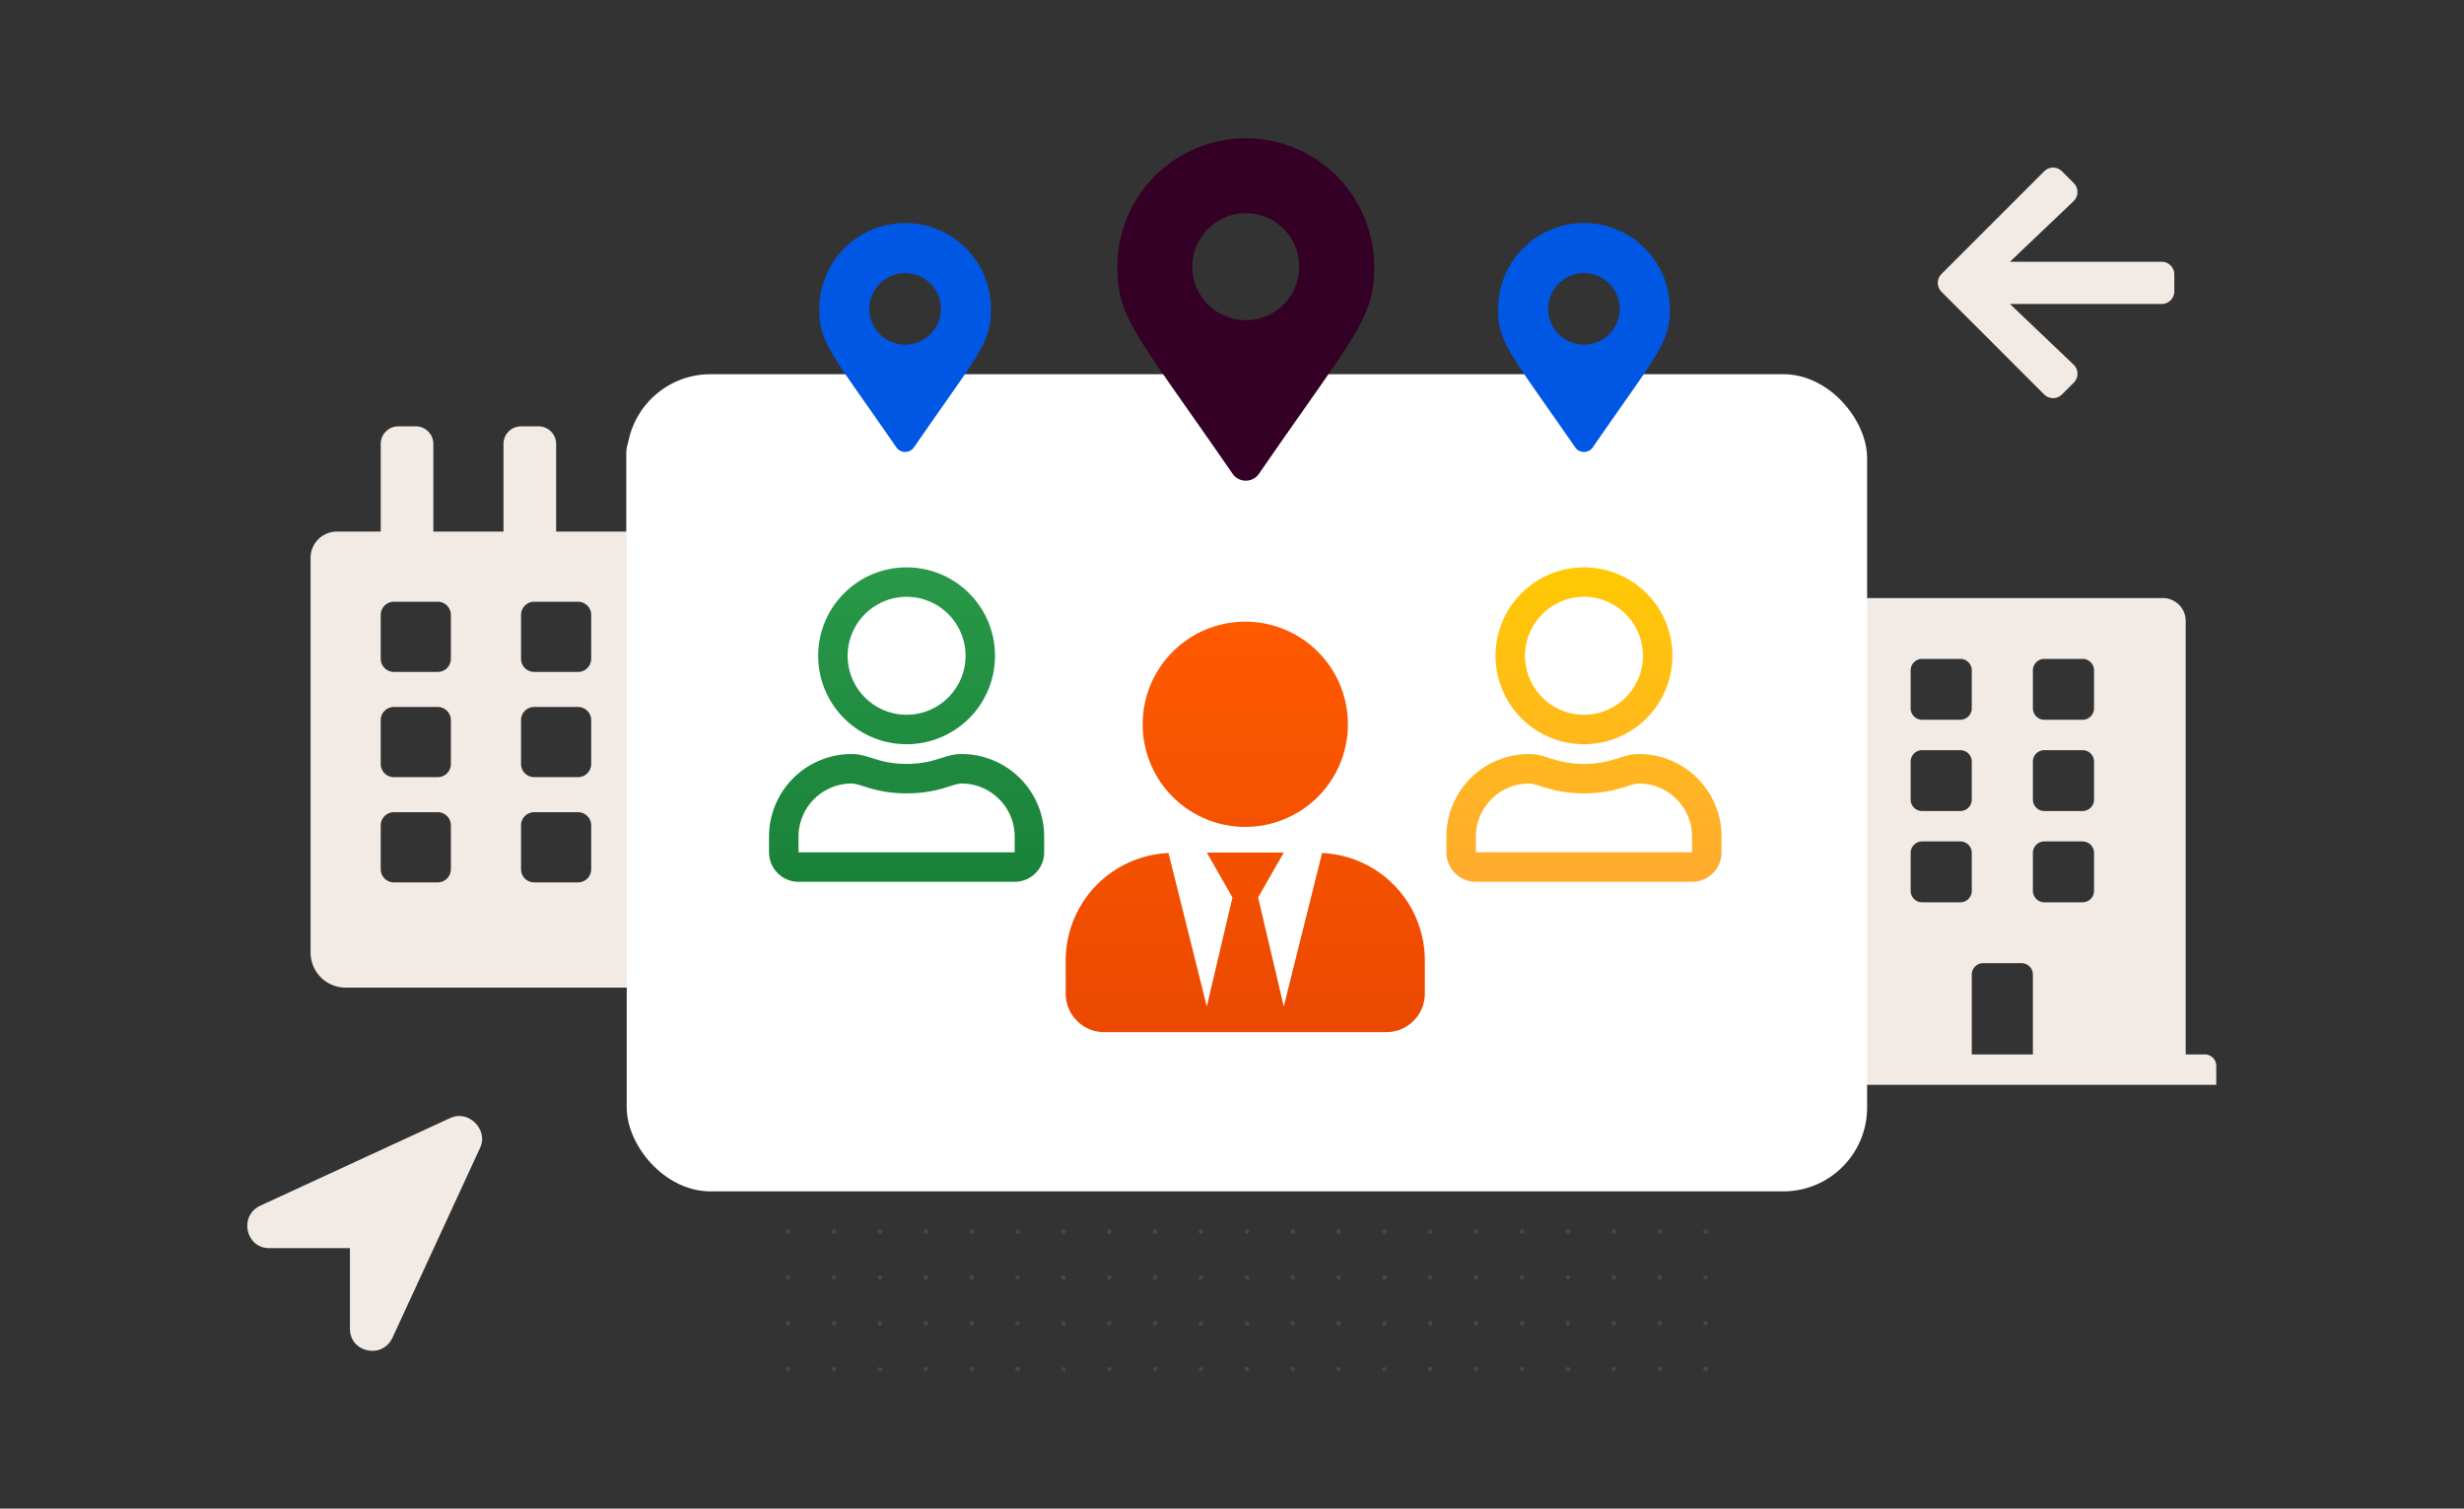
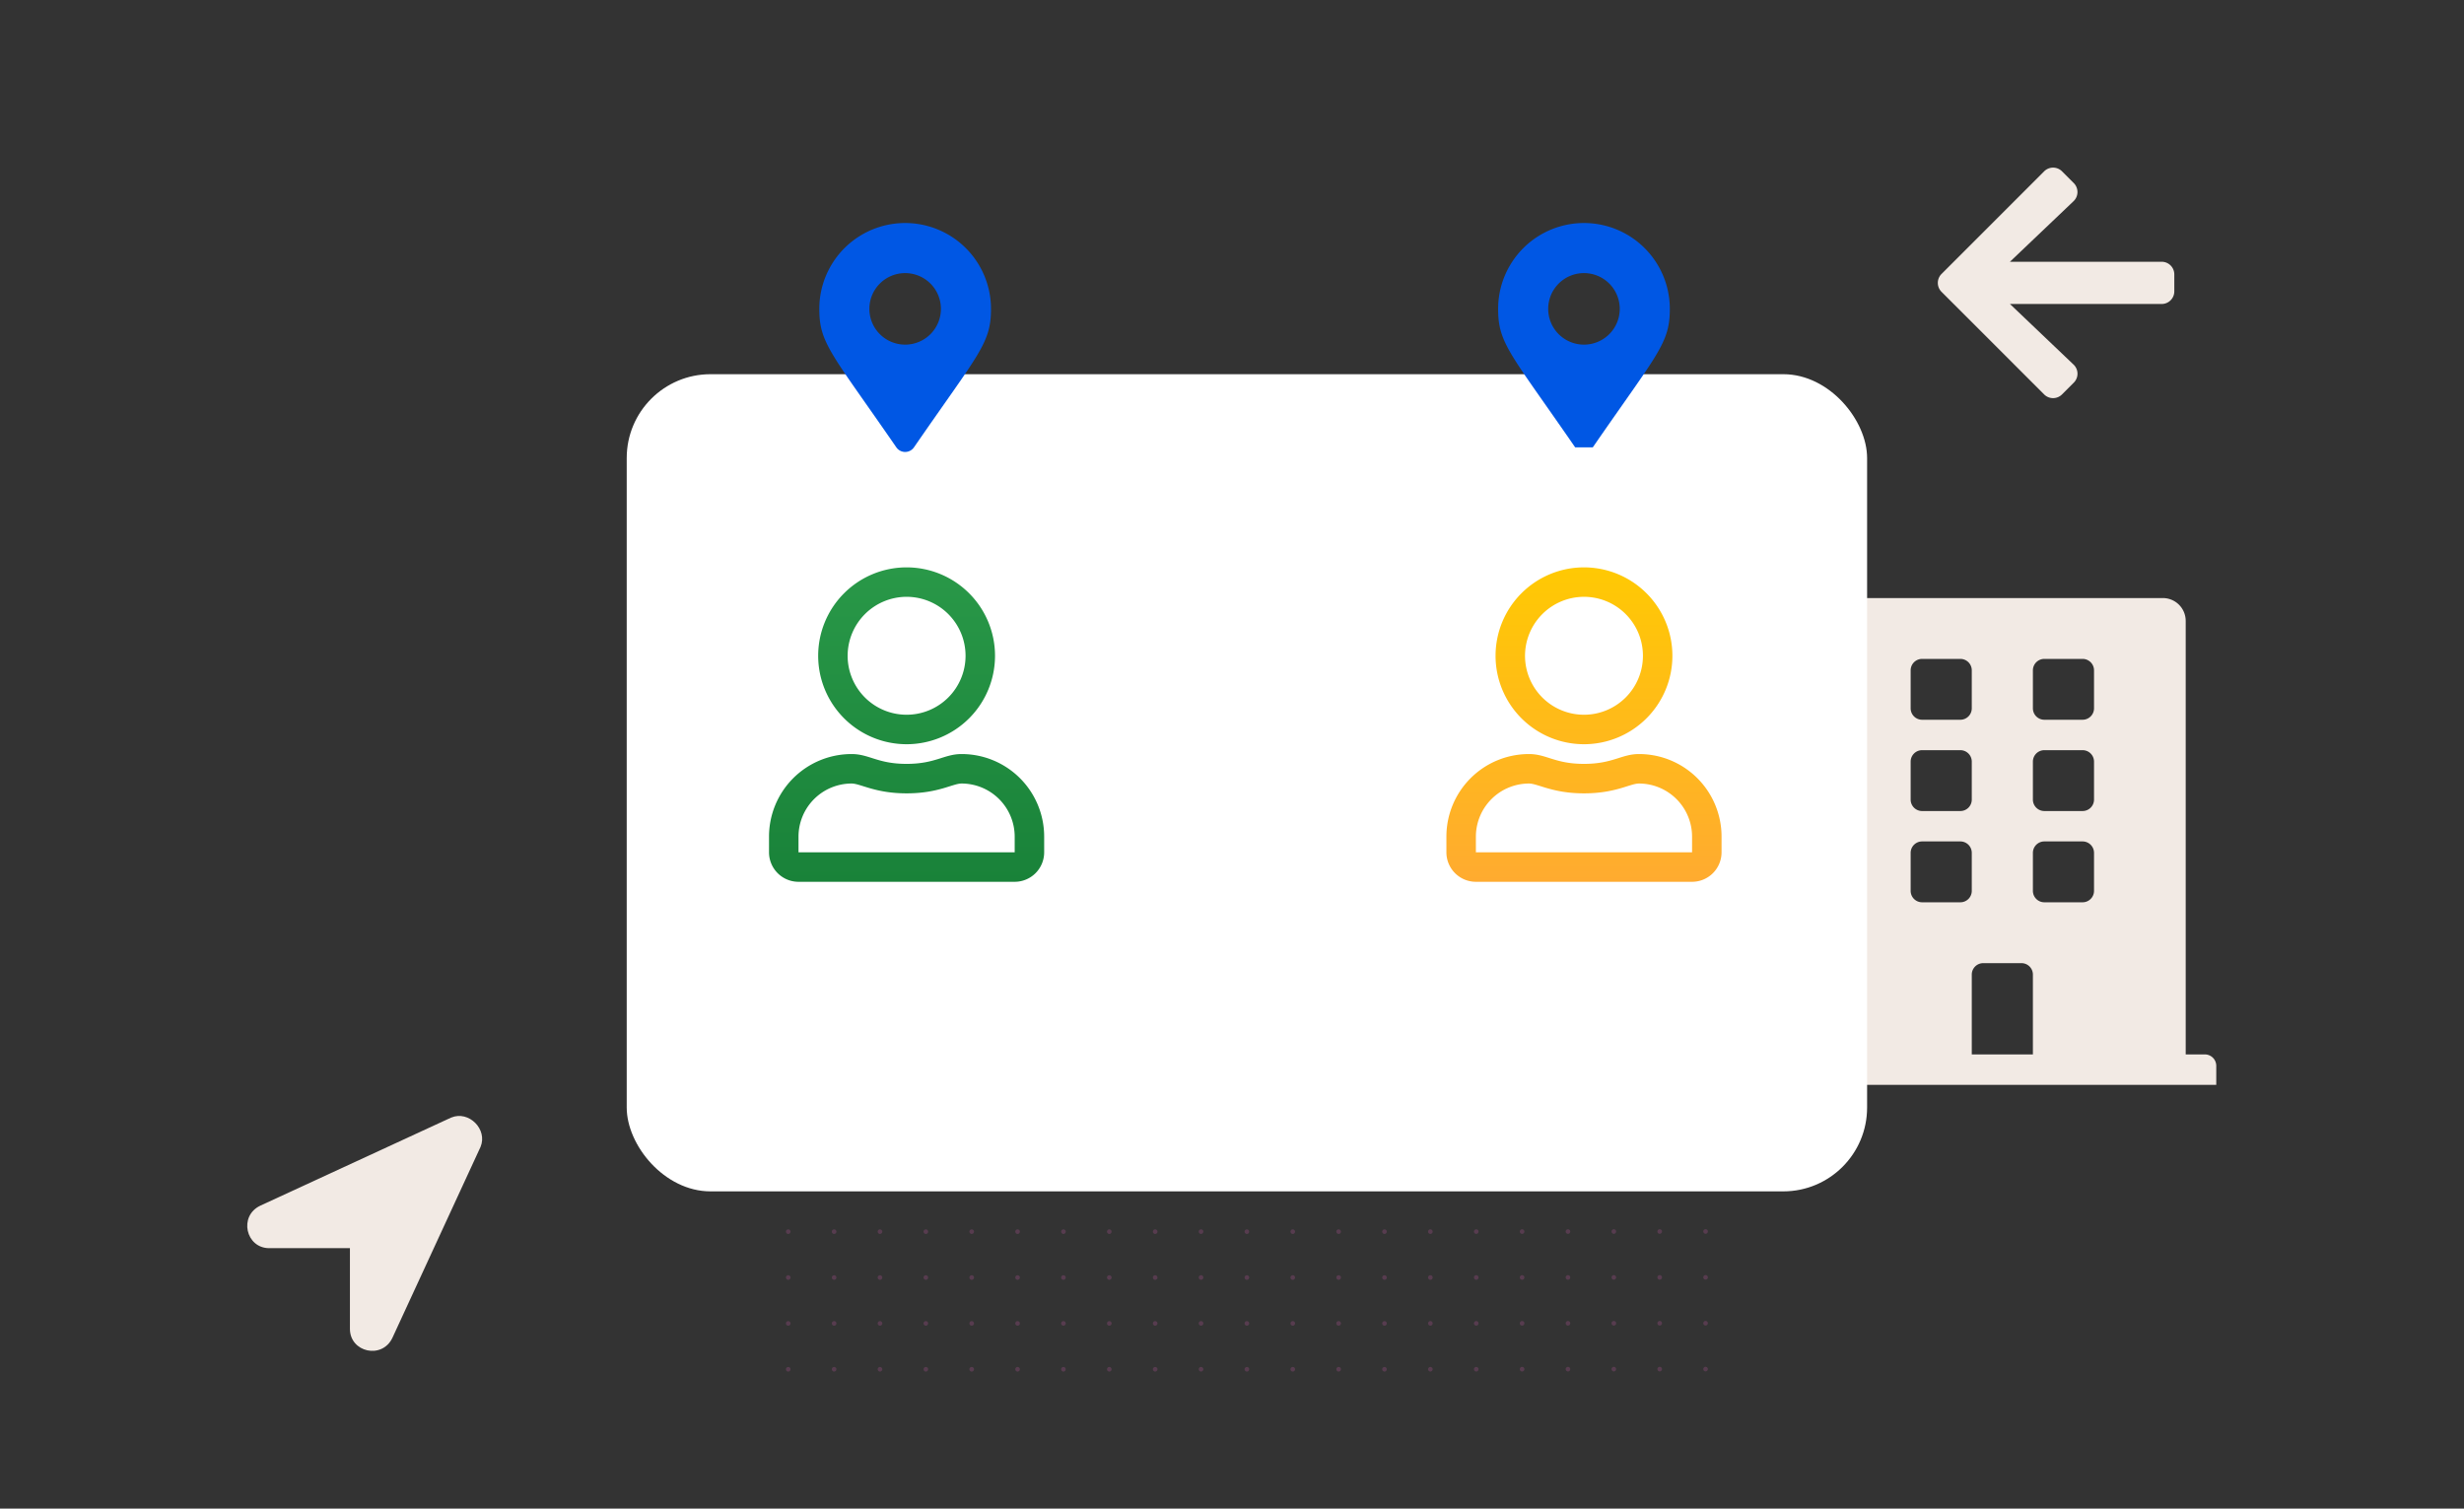
<svg xmlns="http://www.w3.org/2000/svg" id="Component_8_1" data-name="Component 8 – 1" width="588" height="360" viewBox="0 0 588 360">
  <rect x="0" y="0" width="588" height="360" fill="#333333" stroke="none" />
  <defs>
    <linearGradient id="linear-gradient" x1="0.5" x2="0.5" y2="1" gradientUnits="objectBoundingBox">
      <stop offset="0" stop-color="#ffc903" />
      <stop offset="1" stop-color="#ffab30" />
    </linearGradient>
    <linearGradient id="linear-gradient-2" x1="0.5" x2="0.5" y2="1" gradientUnits="objectBoundingBox">
      <stop offset="0" stop-color="#299848" />
      <stop offset="1" stop-color="#198239" />
    </linearGradient>
    <linearGradient id="linear-gradient-3" x1="0.5" x2="0.5" y2="1" gradientUnits="objectBoundingBox">
      <stop offset="0" stop-color="#ff5a00" />
      <stop offset="1" stop-color="#eb4901" />
    </linearGradient>
  </defs>
  <rect id="Rectangle_1290" data-name="Rectangle 1290" width="588" height="360" fill="none" />
  <g id="Group_447" data-name="Group 447" transform="translate(-736.442 -2940.705)">
    <path id="building-solid" d="M99.365,108.9H94.807V5.445A5.457,5.457,0,0,0,89.338,0H12.763a5.457,5.457,0,0,0-5.47,5.445V108.9H2.735A2.729,2.729,0,0,0,0,111.626v4.538H102.1v-4.538A2.729,2.729,0,0,0,99.365,108.9ZM29.171,17.243a2.729,2.729,0,0,1,2.735-2.723h9.116a2.729,2.729,0,0,1,2.735,2.723v9.075a2.729,2.729,0,0,1-2.735,2.723H31.906a2.729,2.729,0,0,1-2.735-2.723Zm0,21.781A2.729,2.729,0,0,1,31.906,36.3h9.116a2.729,2.729,0,0,1,2.735,2.723V48.1a2.729,2.729,0,0,1-2.735,2.723H31.906A2.729,2.729,0,0,1,29.171,48.1ZM41.022,72.6H31.906a2.729,2.729,0,0,1-2.735-2.723V60.8a2.729,2.729,0,0,1,2.735-2.723h9.116A2.729,2.729,0,0,1,43.757,60.8v9.075A2.729,2.729,0,0,1,41.022,72.6Zm17.321,36.3H43.757V89.845a2.729,2.729,0,0,1,2.735-2.723h9.116a2.729,2.729,0,0,1,2.735,2.723ZM72.929,69.879A2.729,2.729,0,0,1,70.194,72.6H61.078a2.729,2.729,0,0,1-2.735-2.723V60.8a2.729,2.729,0,0,1,2.735-2.723h9.116A2.729,2.729,0,0,1,72.929,60.8Zm0-21.781a2.729,2.729,0,0,1-2.735,2.723H61.078A2.729,2.729,0,0,1,58.343,48.1V39.024A2.729,2.729,0,0,1,61.078,36.3h9.116a2.729,2.729,0,0,1,2.735,2.723Zm0-21.781a2.729,2.729,0,0,1-2.735,2.723H61.078a2.729,2.729,0,0,1-2.735-2.723V17.243a2.729,2.729,0,0,1,2.735-2.723h9.116a2.729,2.729,0,0,1,2.735,2.723Z" transform="translate(1163.223 3083.418)" fill="#f2eae4" />
    <g id="gr-dots" transform="translate(924 3048)">
      <path id="gr-dots-2" data-name="gr-dots" d="M222.457,3.353a.547.547,0,1,1-.547.547.547.547,0,0,1,.547-.547ZM3.551,222.258a.547.547,0,1,1-.547.547.547.547,0,0,1,.547-.547Zm0-10.946A.547.547,0,1,1,3,211.86a.547.547,0,0,1,.547-.547Zm0-10.945a.547.547,0,1,1-.547.547.547.547,0,0,1,.547-.547Zm0-10.946A.547.547,0,1,1,3,189.97a.547.547,0,0,1,.547-.547Zm0-10.946a.547.547,0,1,1-.547.547.547.547,0,0,1,.547-.547Zm0-10.945a.547.547,0,1,1-.547.547.547.547,0,0,1,.547-.547Zm0-10.946a.547.547,0,1,1-.547.547.547.547,0,0,1,.547-.547Zm0-10.945a.547.547,0,1,1-.547.547.547.547,0,0,1,.547-.547Zm0-10.946a.547.547,0,1,1-.547.547.547.547,0,0,1,.547-.547Zm0-10.945A.547.547,0,1,1,3,124.3a.547.547,0,0,1,.547-.547Zm0-10.946a.547.547,0,1,1-.547.547.547.547,0,0,1,.547-.547Zm0-10.945a.547.547,0,1,1-.547.547.547.547,0,0,1,.547-.547Zm0-10.946A.547.547,0,1,1,3,91.462a.547.547,0,0,1,.547-.547Zm0-10.946A.547.547,0,1,1,3,80.517a.547.547,0,0,1,.547-.547Zm0-10.945A.547.547,0,1,1,3,69.572a.547.547,0,0,1,.547-.547Zm0-10.946A.547.547,0,1,1,3,58.626a.547.547,0,0,1,.547-.547Zm0-10.945A.547.547,0,1,1,3,47.681a.547.547,0,0,1,.547-.547Zm0-10.946A.547.547,0,1,1,3,36.736a.547.547,0,0,1,.547-.547Zm0-10.945A.547.547,0,1,1,3,25.791a.547.547,0,0,1,.547-.547Zm0-10.946A.547.547,0,1,1,3,14.845a.547.547,0,0,1,.547-.547Zm0-10.945A.547.547,0,1,1,3,3.9a.547.547,0,0,1,.547-.547ZM14.5,222.258a.547.547,0,1,1-.547.547.547.547,0,0,1,.547-.547Zm0-10.946a.547.547,0,1,1-.547.547.547.547,0,0,1,.547-.547Zm0-10.945a.547.547,0,1,1-.547.547.547.547,0,0,1,.547-.547Zm0-10.946a.547.547,0,1,1-.547.547.547.547,0,0,1,.547-.547Zm0-10.946a.547.547,0,1,1-.547.547.547.547,0,0,1,.547-.547Zm0-10.945a.547.547,0,1,1-.547.547.547.547,0,0,1,.547-.547Zm0-10.946a.547.547,0,1,1-.547.547.547.547,0,0,1,.547-.547Zm0-10.945a.547.547,0,1,1-.547.547.547.547,0,0,1,.547-.547Zm0-10.946a.547.547,0,1,1-.547.547.547.547,0,0,1,.547-.547Zm0-10.945a.547.547,0,1,1-.547.547.547.547,0,0,1,.547-.547Zm0-10.946a.547.547,0,1,1-.547.547.547.547,0,0,1,.547-.547Zm0-10.945a.547.547,0,1,1-.547.547.547.547,0,0,1,.547-.547Zm0-10.946a.547.547,0,1,1-.547.547.547.547,0,0,1,.547-.547Zm0-10.946a.547.547,0,1,1-.547.547.547.547,0,0,1,.547-.547Zm0-10.945a.547.547,0,1,1-.547.547.547.547,0,0,1,.547-.547Zm0-10.946a.547.547,0,1,1-.547.547.547.547,0,0,1,.547-.547Zm0-10.945a.547.547,0,1,1-.547.547.547.547,0,0,1,.547-.547Zm0-10.946a.547.547,0,1,1-.547.547.547.547,0,0,1,.547-.547Zm0-10.945a.547.547,0,1,1-.547.547.547.547,0,0,1,.547-.547Zm0-10.946a.547.547,0,1,1-.547.547A.547.547,0,0,1,14.5,14.3Zm0-10.945a.547.547,0,1,1-.547.547.547.547,0,0,1,.547-.547ZM25.442,222.258a.547.547,0,1,1-.547.547.547.547,0,0,1,.547-.547Zm0-10.946a.547.547,0,1,1-.547.547.547.547,0,0,1,.547-.547Zm0-10.945a.547.547,0,1,1-.547.547.547.547,0,0,1,.547-.547Zm0-10.946a.547.547,0,1,1-.547.547.547.547,0,0,1,.547-.547Zm0-10.946a.547.547,0,1,1-.547.547.547.547,0,0,1,.547-.547Zm0-10.945a.547.547,0,1,1-.547.547.547.547,0,0,1,.547-.547Zm0-10.946a.547.547,0,1,1-.547.547.547.547,0,0,1,.547-.547Zm0-10.945a.547.547,0,1,1-.547.547.547.547,0,0,1,.547-.547Zm0-10.946a.547.547,0,1,1-.547.547.547.547,0,0,1,.547-.547Zm0-10.945a.547.547,0,1,1-.547.547.547.547,0,0,1,.547-.547Zm0-10.946a.547.547,0,1,1-.547.547.547.547,0,0,1,.547-.547Zm0-10.945a.547.547,0,1,1-.547.547.547.547,0,0,1,.547-.547Zm0-10.946a.547.547,0,1,1-.547.547.547.547,0,0,1,.547-.547Zm0-10.946a.547.547,0,1,1-.547.547.547.547,0,0,1,.547-.547Zm0-10.945a.547.547,0,1,1-.547.547.547.547,0,0,1,.547-.547Zm0-10.946a.547.547,0,1,1-.547.547.547.547,0,0,1,.547-.547Zm0-10.945a.547.547,0,1,1-.547.547.547.547,0,0,1,.547-.547Zm0-10.946a.547.547,0,1,1-.547.547.547.547,0,0,1,.547-.547Zm0-10.945a.547.547,0,1,1-.547.547.547.547,0,0,1,.547-.547Zm0-10.946a.547.547,0,1,1-.547.547.547.547,0,0,1,.547-.547Zm0-10.945a.547.547,0,1,1-.547.547.547.547,0,0,1,.547-.547ZM36.387,222.258a.547.547,0,1,1-.547.547.547.547,0,0,1,.547-.547Zm0-10.946a.547.547,0,1,1-.547.547.547.547,0,0,1,.547-.547Zm0-10.945a.547.547,0,1,1-.547.547.547.547,0,0,1,.547-.547Zm0-10.946a.547.547,0,1,1-.547.547.547.547,0,0,1,.547-.547Zm0-10.946a.547.547,0,1,1-.547.547.547.547,0,0,1,.547-.547Zm0-10.945a.547.547,0,1,1-.547.547.547.547,0,0,1,.547-.547Zm0-10.946a.547.547,0,1,1-.547.547.547.547,0,0,1,.547-.547Zm0-10.945a.547.547,0,1,1-.547.547.547.547,0,0,1,.547-.547Zm0-10.946a.547.547,0,1,1-.547.547.547.547,0,0,1,.547-.547Zm0-10.945a.547.547,0,1,1-.547.547.547.547,0,0,1,.547-.547Zm0-10.946a.547.547,0,1,1-.547.547.547.547,0,0,1,.547-.547Zm0-10.945a.547.547,0,1,1-.547.547.547.547,0,0,1,.547-.547Zm0-10.946a.547.547,0,1,1-.547.547.547.547,0,0,1,.547-.547Zm0-10.946a.547.547,0,1,1-.547.547.547.547,0,0,1,.547-.547Zm0-10.945a.547.547,0,1,1-.547.547.547.547,0,0,1,.547-.547Zm0-10.946a.547.547,0,1,1-.547.547.547.547,0,0,1,.547-.547Zm0-10.945a.547.547,0,1,1-.547.547.547.547,0,0,1,.547-.547Zm0-10.946a.547.547,0,1,1-.547.547.547.547,0,0,1,.547-.547Zm0-10.945a.547.547,0,1,1-.547.547.547.547,0,0,1,.547-.547Zm0-10.946a.547.547,0,1,1-.547.547.547.547,0,0,1,.547-.547Zm0-10.945a.547.547,0,1,1-.547.547.547.547,0,0,1,.547-.547ZM47.333,222.258a.547.547,0,1,1-.547.547.547.547,0,0,1,.547-.547Zm0-10.946a.547.547,0,1,1-.547.547.547.547,0,0,1,.547-.547Zm0-10.945a.547.547,0,1,1-.547.547.547.547,0,0,1,.547-.547Zm0-10.946a.547.547,0,1,1-.547.547.547.547,0,0,1,.547-.547Zm0-10.946a.547.547,0,1,1-.547.547.547.547,0,0,1,.547-.547Zm0-10.945a.547.547,0,1,1-.547.547.547.547,0,0,1,.547-.547Zm0-10.946a.547.547,0,1,1-.547.547.547.547,0,0,1,.547-.547Zm0-10.945a.547.547,0,1,1-.547.547.547.547,0,0,1,.547-.547Zm0-10.946a.547.547,0,1,1-.547.547.547.547,0,0,1,.547-.547Zm0-10.945a.547.547,0,1,1-.547.547.547.547,0,0,1,.547-.547Zm0-10.946a.547.547,0,1,1-.547.547.547.547,0,0,1,.547-.547Zm0-10.945a.547.547,0,1,1-.547.547.547.547,0,0,1,.547-.547Zm0-10.946a.547.547,0,1,1-.547.547.547.547,0,0,1,.547-.547Zm0-10.946a.547.547,0,1,1-.547.547.547.547,0,0,1,.547-.547Zm0-10.945a.547.547,0,1,1-.547.547.547.547,0,0,1,.547-.547Zm0-10.946a.547.547,0,1,1-.547.547.547.547,0,0,1,.547-.547Zm0-10.945a.547.547,0,1,1-.547.547.547.547,0,0,1,.547-.547Zm0-10.946a.547.547,0,1,1-.547.547.547.547,0,0,1,.547-.547Zm0-10.945a.547.547,0,1,1-.547.547.547.547,0,0,1,.547-.547Zm0-10.946a.547.547,0,1,1-.547.547.547.547,0,0,1,.547-.547Zm0-10.945a.547.547,0,1,1-.547.547.547.547,0,0,1,.547-.547ZM58.278,222.258a.547.547,0,1,1-.547.547.547.547,0,0,1,.547-.547Zm0-10.946a.547.547,0,1,1-.547.547.547.547,0,0,1,.547-.547Zm0-10.945a.547.547,0,1,1-.547.547.547.547,0,0,1,.547-.547Zm0-10.946a.547.547,0,1,1-.547.547.547.547,0,0,1,.547-.547Zm0-10.946a.547.547,0,1,1-.547.547.547.547,0,0,1,.547-.547Zm0-10.945a.547.547,0,1,1-.547.547.547.547,0,0,1,.547-.547Zm0-10.946a.547.547,0,1,1-.547.547.547.547,0,0,1,.547-.547Zm0-10.945a.547.547,0,1,1-.547.547.547.547,0,0,1,.547-.547Zm0-10.946a.547.547,0,1,1-.547.547.547.547,0,0,1,.547-.547Zm0-10.945a.547.547,0,1,1-.547.547.547.547,0,0,1,.547-.547Zm0-10.946a.547.547,0,1,1-.547.547.547.547,0,0,1,.547-.547Zm0-10.945a.547.547,0,1,1-.547.547.547.547,0,0,1,.547-.547Zm0-10.946a.547.547,0,1,1-.547.547.547.547,0,0,1,.547-.547Zm0-10.946a.547.547,0,1,1-.547.547.547.547,0,0,1,.547-.547Zm0-10.945a.547.547,0,1,1-.547.547.547.547,0,0,1,.547-.547Zm0-10.946a.547.547,0,1,1-.547.547.547.547,0,0,1,.547-.547Zm0-10.945a.547.547,0,1,1-.547.547.547.547,0,0,1,.547-.547Zm0-10.946a.547.547,0,1,1-.547.547.547.547,0,0,1,.547-.547Zm0-10.945a.547.547,0,1,1-.547.547.547.547,0,0,1,.547-.547Zm0-10.946a.547.547,0,1,1-.547.547.547.547,0,0,1,.547-.547Zm0-10.945a.547.547,0,1,1-.547.547.547.547,0,0,1,.547-.547ZM69.223,222.258a.547.547,0,1,1-.547.547.547.547,0,0,1,.547-.547Zm0-10.946a.547.547,0,1,1-.547.547.547.547,0,0,1,.547-.547Zm0-10.945a.547.547,0,1,1-.547.547.547.547,0,0,1,.547-.547Zm0-10.946a.547.547,0,1,1-.547.547.547.547,0,0,1,.547-.547Zm0-10.946a.547.547,0,1,1-.547.547.547.547,0,0,1,.547-.547Zm0-10.945a.547.547,0,1,1-.547.547.547.547,0,0,1,.547-.547Zm0-10.946a.547.547,0,1,1-.547.547.547.547,0,0,1,.547-.547Zm0-10.945a.547.547,0,1,1-.547.547.547.547,0,0,1,.547-.547Zm0-10.946a.547.547,0,1,1-.547.547.547.547,0,0,1,.547-.547Zm0-10.945a.547.547,0,1,1-.547.547.547.547,0,0,1,.547-.547Zm0-10.946a.547.547,0,1,1-.547.547.547.547,0,0,1,.547-.547Zm0-10.945a.547.547,0,1,1-.547.547.547.547,0,0,1,.547-.547Zm0-10.946a.547.547,0,1,1-.547.547.547.547,0,0,1,.547-.547Zm0-10.946a.547.547,0,1,1-.547.547.547.547,0,0,1,.547-.547Zm0-10.945a.547.547,0,1,1-.547.547.547.547,0,0,1,.547-.547Zm0-10.946a.547.547,0,1,1-.547.547.547.547,0,0,1,.547-.547Zm0-10.945a.547.547,0,1,1-.547.547.547.547,0,0,1,.547-.547Zm0-10.946a.547.547,0,1,1-.547.547.547.547,0,0,1,.547-.547Zm0-10.945a.547.547,0,1,1-.547.547.547.547,0,0,1,.547-.547Zm0-10.946a.547.547,0,1,1-.547.547.547.547,0,0,1,.547-.547Zm0-10.945a.547.547,0,1,1-.547.547.547.547,0,0,1,.547-.547ZM80.168,222.258a.547.547,0,1,1-.547.547.547.547,0,0,1,.547-.547Zm0-10.946a.547.547,0,1,1-.547.547.547.547,0,0,1,.547-.547Zm0-10.945a.547.547,0,1,1-.547.547.547.547,0,0,1,.547-.547Zm0-10.946a.547.547,0,1,1-.547.547.547.547,0,0,1,.547-.547Zm0-10.946a.547.547,0,1,1-.547.547.547.547,0,0,1,.547-.547Zm0-10.945a.547.547,0,1,1-.547.547.547.547,0,0,1,.547-.547Zm0-10.946a.547.547,0,1,1-.547.547.547.547,0,0,1,.547-.547Zm0-10.945a.547.547,0,1,1-.547.547.547.547,0,0,1,.547-.547Zm0-10.946a.547.547,0,1,1-.547.547.547.547,0,0,1,.547-.547Zm0-10.945a.547.547,0,1,1-.547.547.547.547,0,0,1,.547-.547Zm0-10.946a.547.547,0,1,1-.547.547.547.547,0,0,1,.547-.547Zm0-10.945a.547.547,0,1,1-.547.547.547.547,0,0,1,.547-.547Zm0-10.946a.547.547,0,1,1-.547.547.547.547,0,0,1,.547-.547Zm0-10.946a.547.547,0,1,1-.547.547.547.547,0,0,1,.547-.547Zm0-10.945a.547.547,0,1,1-.547.547.547.547,0,0,1,.547-.547Zm0-10.946a.547.547,0,1,1-.547.547.547.547,0,0,1,.547-.547Zm0-10.945a.547.547,0,1,1-.547.547.547.547,0,0,1,.547-.547Zm0-10.946a.547.547,0,1,1-.547.547.547.547,0,0,1,.547-.547Zm0-10.945a.547.547,0,1,1-.547.547.547.547,0,0,1,.547-.547Zm0-10.946a.547.547,0,1,1-.547.547.547.547,0,0,1,.547-.547Zm0-10.945a.547.547,0,1,1-.547.547.547.547,0,0,1,.547-.547ZM91.114,222.258a.547.547,0,1,1-.547.547.547.547,0,0,1,.547-.547Zm0-10.946a.547.547,0,1,1-.547.547.547.547,0,0,1,.547-.547Zm0-10.945a.547.547,0,1,1-.547.547.547.547,0,0,1,.547-.547Zm0-10.946a.547.547,0,1,1-.547.547.547.547,0,0,1,.547-.547Zm0-10.946a.547.547,0,1,1-.547.547.547.547,0,0,1,.547-.547Zm0-10.945a.547.547,0,1,1-.547.547.547.547,0,0,1,.547-.547Zm0-10.946a.547.547,0,1,1-.547.547.547.547,0,0,1,.547-.547Zm0-10.945a.547.547,0,1,1-.547.547.547.547,0,0,1,.547-.547Zm0-10.946a.547.547,0,1,1-.547.547.547.547,0,0,1,.547-.547Zm0-10.945a.547.547,0,1,1-.547.547.547.547,0,0,1,.547-.547Zm0-10.946a.547.547,0,1,1-.547.547.547.547,0,0,1,.547-.547Zm0-10.945a.547.547,0,1,1-.547.547.547.547,0,0,1,.547-.547Zm0-10.946a.547.547,0,1,1-.547.547.547.547,0,0,1,.547-.547Zm0-10.946a.547.547,0,1,1-.547.547.547.547,0,0,1,.547-.547Zm0-10.945a.547.547,0,1,1-.547.547.547.547,0,0,1,.547-.547Zm0-10.946a.547.547,0,1,1-.547.547.547.547,0,0,1,.547-.547Zm0-10.945a.547.547,0,1,1-.547.547.547.547,0,0,1,.547-.547Zm0-10.946a.547.547,0,1,1-.547.547.547.547,0,0,1,.547-.547Zm0-10.945a.547.547,0,1,1-.547.547.547.547,0,0,1,.547-.547Zm0-10.946a.547.547,0,1,1-.547.547.547.547,0,0,1,.547-.547Zm0-10.945a.547.547,0,1,1-.547.547.547.547,0,0,1,.547-.547Zm10.945,218.905a.547.547,0,1,1-.547.547.547.547,0,0,1,.547-.547Zm0-10.946a.547.547,0,1,1-.547.547.547.547,0,0,1,.547-.547Zm0-10.945a.547.547,0,1,1-.547.547.547.547,0,0,1,.547-.547Zm0-10.946a.547.547,0,1,1-.547.547.547.547,0,0,1,.547-.547Zm0-10.946a.547.547,0,1,1-.547.547.547.547,0,0,1,.547-.547Zm0-10.945a.547.547,0,1,1-.547.547.547.547,0,0,1,.547-.547Zm0-10.946a.547.547,0,1,1-.547.547.547.547,0,0,1,.547-.547Zm0-10.945a.547.547,0,1,1-.547.547.547.547,0,0,1,.547-.547Zm0-10.946a.547.547,0,1,1-.547.547.547.547,0,0,1,.547-.547Zm0-10.945a.547.547,0,1,1-.547.547.547.547,0,0,1,.547-.547Zm0-10.946a.547.547,0,1,1-.547.547.547.547,0,0,1,.547-.547Zm0-10.945a.547.547,0,1,1-.547.547.547.547,0,0,1,.547-.547Zm0-10.946a.547.547,0,1,1-.547.547.547.547,0,0,1,.547-.547Zm0-10.946a.547.547,0,1,1-.547.547.547.547,0,0,1,.547-.547Zm0-10.945a.547.547,0,1,1-.547.547.547.547,0,0,1,.547-.547Zm0-10.946a.547.547,0,1,1-.547.547.547.547,0,0,1,.547-.547Zm0-10.945a.547.547,0,1,1-.547.547.547.547,0,0,1,.547-.547Zm0-10.946a.547.547,0,1,1-.547.547.547.547,0,0,1,.547-.547Zm0-10.945a.547.547,0,1,1-.547.547.547.547,0,0,1,.547-.547Zm0-10.946a.547.547,0,1,1-.547.547.547.547,0,0,1,.547-.547Zm0-10.945a.547.547,0,1,1-.547.547.547.547,0,0,1,.547-.547ZM113,222.258a.547.547,0,1,1-.547.547.547.547,0,0,1,.547-.547Zm0-10.946a.547.547,0,1,1-.547.547.547.547,0,0,1,.547-.547Zm0-10.945a.547.547,0,1,1-.547.547.547.547,0,0,1,.547-.547Zm0-10.946a.547.547,0,1,1-.547.547.547.547,0,0,1,.547-.547Zm0-10.946a.547.547,0,1,1-.547.547.547.547,0,0,1,.547-.547Zm0-10.945a.547.547,0,1,1-.547.547.547.547,0,0,1,.547-.547Zm0-10.946a.547.547,0,1,1-.547.547.547.547,0,0,1,.547-.547Zm0-10.945a.547.547,0,1,1-.547.547.547.547,0,0,1,.547-.547Zm0-10.946a.547.547,0,1,1-.547.547A.547.547,0,0,1,113,134.7Zm0-10.945a.547.547,0,1,1-.547.547.547.547,0,0,1,.547-.547Zm0-10.946a.547.547,0,1,1-.547.547.547.547,0,0,1,.547-.547Zm0-10.945a.547.547,0,1,1-.547.547.547.547,0,0,1,.547-.547Zm0-10.946a.547.547,0,1,1-.547.547.547.547,0,0,1,.547-.547Zm0-10.946a.547.547,0,1,1-.547.547.547.547,0,0,1,.547-.547Zm0-10.945a.547.547,0,1,1-.547.547.547.547,0,0,1,.547-.547Zm0-10.946a.547.547,0,1,1-.547.547.547.547,0,0,1,.547-.547Zm0-10.945a.547.547,0,1,1-.547.547.547.547,0,0,1,.547-.547Zm0-10.946a.547.547,0,1,1-.547.547.547.547,0,0,1,.547-.547Zm0-10.945a.547.547,0,1,1-.547.547.547.547,0,0,1,.547-.547ZM113,14.3a.547.547,0,1,1-.547.547A.547.547,0,0,1,113,14.3Zm0-10.945a.547.547,0,1,1-.547.547A.547.547,0,0,1,113,3.353ZM123.95,222.258a.547.547,0,1,1-.547.547.547.547,0,0,1,.547-.547Zm0-10.946a.547.547,0,1,1-.547.547.547.547,0,0,1,.547-.547Zm0-10.945a.547.547,0,1,1-.547.547.547.547,0,0,1,.547-.547Zm0-10.946a.547.547,0,1,1-.547.547.547.547,0,0,1,.547-.547Zm0-10.946a.547.547,0,1,1-.547.547.547.547,0,0,1,.547-.547Zm0-10.945a.547.547,0,1,1-.547.547.547.547,0,0,1,.547-.547Zm0-10.946a.547.547,0,1,1-.547.547.547.547,0,0,1,.547-.547Zm0-10.945a.547.547,0,1,1-.547.547.547.547,0,0,1,.547-.547Zm0-10.946a.547.547,0,1,1-.547.547.547.547,0,0,1,.547-.547Zm0-10.945a.547.547,0,1,1-.547.547.547.547,0,0,1,.547-.547Zm0-10.946a.547.547,0,1,1-.547.547.547.547,0,0,1,.547-.547Zm0-10.945a.547.547,0,1,1-.547.547.547.547,0,0,1,.547-.547Zm0-10.946a.547.547,0,1,1-.547.547.547.547,0,0,1,.547-.547Zm0-10.946a.547.547,0,1,1-.547.547.547.547,0,0,1,.547-.547Zm0-10.945a.547.547,0,1,1-.547.547.547.547,0,0,1,.547-.547Zm0-10.946a.547.547,0,1,1-.547.547.547.547,0,0,1,.547-.547Zm0-10.945a.547.547,0,1,1-.547.547.547.547,0,0,1,.547-.547Zm0-10.946a.547.547,0,1,1-.547.547.547.547,0,0,1,.547-.547Zm0-10.945a.547.547,0,1,1-.547.547.547.547,0,0,1,.547-.547Zm0-10.946a.547.547,0,1,1-.547.547.547.547,0,0,1,.547-.547Zm0-10.945a.547.547,0,1,1-.547.547.547.547,0,0,1,.547-.547Zm10.945,218.905a.547.547,0,1,1-.547.547.547.547,0,0,1,.547-.547Zm0-10.946a.547.547,0,1,1-.547.547.547.547,0,0,1,.547-.547Zm0-10.945a.547.547,0,1,1-.547.547.547.547,0,0,1,.547-.547Zm0-10.946a.547.547,0,1,1-.547.547.547.547,0,0,1,.547-.547Zm0-10.946a.547.547,0,1,1-.547.547.547.547,0,0,1,.547-.547Zm0-10.945a.547.547,0,1,1-.547.547.547.547,0,0,1,.547-.547Zm0-10.946a.547.547,0,1,1-.547.547.547.547,0,0,1,.547-.547Zm0-10.945a.547.547,0,1,1-.547.547.547.547,0,0,1,.547-.547Zm0-10.946a.547.547,0,1,1-.547.547.547.547,0,0,1,.547-.547Zm0-10.945a.547.547,0,1,1-.547.547.547.547,0,0,1,.547-.547Zm0-10.946a.547.547,0,1,1-.547.547.547.547,0,0,1,.547-.547Zm0-10.945a.547.547,0,1,1-.547.547.547.547,0,0,1,.547-.547Zm0-10.946a.547.547,0,1,1-.547.547.547.547,0,0,1,.547-.547Zm0-10.946a.547.547,0,1,1-.547.547.547.547,0,0,1,.547-.547Zm0-10.945a.547.547,0,1,1-.547.547.547.547,0,0,1,.547-.547Zm0-10.946a.547.547,0,1,1-.547.547.547.547,0,0,1,.547-.547Zm0-10.945a.547.547,0,1,1-.547.547.547.547,0,0,1,.547-.547Zm0-10.946a.547.547,0,1,1-.547.547.547.547,0,0,1,.547-.547Zm0-10.945a.547.547,0,1,1-.547.547.547.547,0,0,1,.547-.547Zm0-10.946a.547.547,0,1,1-.547.547.547.547,0,0,1,.547-.547Zm0-10.945a.547.547,0,1,1-.547.547.547.547,0,0,1,.547-.547ZM145.84,222.258a.547.547,0,1,1-.547.547.547.547,0,0,1,.547-.547Zm0-10.946a.547.547,0,1,1-.547.547.547.547,0,0,1,.547-.547Zm0-10.945a.547.547,0,1,1-.547.547.547.547,0,0,1,.547-.547Zm0-10.946a.547.547,0,1,1-.547.547.547.547,0,0,1,.547-.547Zm0-10.946a.547.547,0,1,1-.547.547.547.547,0,0,1,.547-.547Zm0-10.945a.547.547,0,1,1-.547.547.547.547,0,0,1,.547-.547Zm0-10.946a.547.547,0,1,1-.547.547.547.547,0,0,1,.547-.547Zm0-10.945a.547.547,0,1,1-.547.547.547.547,0,0,1,.547-.547Zm0-10.946a.547.547,0,1,1-.547.547.547.547,0,0,1,.547-.547Zm0-10.945a.547.547,0,1,1-.547.547.547.547,0,0,1,.547-.547Zm0-10.946a.547.547,0,1,1-.547.547.547.547,0,0,1,.547-.547Zm0-10.945a.547.547,0,1,1-.547.547.547.547,0,0,1,.547-.547Zm0-10.946a.547.547,0,1,1-.547.547.547.547,0,0,1,.547-.547Zm0-10.946a.547.547,0,1,1-.547.547.547.547,0,0,1,.547-.547Zm0-10.945a.547.547,0,1,1-.547.547.547.547,0,0,1,.547-.547Zm0-10.946a.547.547,0,1,1-.547.547.547.547,0,0,1,.547-.547Zm0-10.945a.547.547,0,1,1-.547.547.547.547,0,0,1,.547-.547Zm0-10.946a.547.547,0,1,1-.547.547.547.547,0,0,1,.547-.547Zm0-10.945a.547.547,0,1,1-.547.547.547.547,0,0,1,.547-.547Zm0-10.946a.547.547,0,1,1-.547.547.547.547,0,0,1,.547-.547Zm0-10.945a.547.547,0,1,1-.547.547.547.547,0,0,1,.547-.547Zm10.945,218.905a.547.547,0,1,1-.547.547.547.547,0,0,1,.547-.547Zm0-10.946a.547.547,0,1,1-.547.547.547.547,0,0,1,.547-.547Zm0-10.945a.547.547,0,1,1-.547.547.547.547,0,0,1,.547-.547Zm0-10.946a.547.547,0,1,1-.547.547.547.547,0,0,1,.547-.547Zm0-10.946a.547.547,0,1,1-.547.547.547.547,0,0,1,.547-.547Zm0-10.945a.547.547,0,1,1-.547.547.547.547,0,0,1,.547-.547Zm0-10.946a.547.547,0,1,1-.547.547.547.547,0,0,1,.547-.547Zm0-10.945a.547.547,0,1,1-.547.547.547.547,0,0,1,.547-.547Zm0-10.946a.547.547,0,1,1-.547.547.547.547,0,0,1,.547-.547Zm0-10.945a.547.547,0,1,1-.547.547.547.547,0,0,1,.547-.547Zm0-10.946a.547.547,0,1,1-.547.547.547.547,0,0,1,.547-.547Zm0-10.945a.547.547,0,1,1-.547.547.547.547,0,0,1,.547-.547Zm0-10.946a.547.547,0,1,1-.547.547.547.547,0,0,1,.547-.547Zm0-10.946a.547.547,0,1,1-.547.547.547.547,0,0,1,.547-.547Zm0-10.945a.547.547,0,1,1-.547.547.547.547,0,0,1,.547-.547Zm0-10.946a.547.547,0,1,1-.547.547.547.547,0,0,1,.547-.547Zm0-10.945a.547.547,0,1,1-.547.547.547.547,0,0,1,.547-.547Zm0-10.946a.547.547,0,1,1-.547.547.547.547,0,0,1,.547-.547Zm0-10.945a.547.547,0,1,1-.547.547.547.547,0,0,1,.547-.547Zm0-10.946a.547.547,0,1,1-.547.547.547.547,0,0,1,.547-.547Zm0-10.945a.547.547,0,1,1-.547.547.547.547,0,0,1,.547-.547Zm10.946,218.905a.547.547,0,1,1-.547.547.547.547,0,0,1,.547-.547Zm0-10.946a.547.547,0,1,1-.547.547.547.547,0,0,1,.547-.547Zm0-10.945a.547.547,0,1,1-.547.547.547.547,0,0,1,.547-.547Zm0-10.946a.547.547,0,1,1-.547.547.547.547,0,0,1,.547-.547Zm0-10.946a.547.547,0,1,1-.547.547.547.547,0,0,1,.547-.547Zm0-10.945a.547.547,0,1,1-.547.547.547.547,0,0,1,.547-.547Zm0-10.946a.547.547,0,1,1-.547.547.547.547,0,0,1,.547-.547Zm0-10.945a.547.547,0,1,1-.547.547.547.547,0,0,1,.547-.547Zm0-10.946a.547.547,0,1,1-.547.547.547.547,0,0,1,.547-.547Zm0-10.945a.547.547,0,1,1-.547.547.547.547,0,0,1,.547-.547Zm0-10.946a.547.547,0,1,1-.547.547.547.547,0,0,1,.547-.547Zm0-10.945a.547.547,0,1,1-.547.547.547.547,0,0,1,.547-.547Zm0-10.946a.547.547,0,1,1-.547.547.547.547,0,0,1,.547-.547Zm0-10.946a.547.547,0,1,1-.547.547.547.547,0,0,1,.547-.547Zm0-10.945a.547.547,0,1,1-.547.547.547.547,0,0,1,.547-.547Zm0-10.946a.547.547,0,1,1-.547.547.547.547,0,0,1,.547-.547Zm0-10.945a.547.547,0,1,1-.547.547.547.547,0,0,1,.547-.547Zm0-10.946a.547.547,0,1,1-.547.547.547.547,0,0,1,.547-.547Zm0-10.945a.547.547,0,1,1-.547.547.547.547,0,0,1,.547-.547Zm0-10.946a.547.547,0,1,1-.547.547.547.547,0,0,1,.547-.547Zm0-10.945a.547.547,0,1,1-.547.547.547.547,0,0,1,.547-.547Zm10.945,218.905a.547.547,0,1,1-.547.547.547.547,0,0,1,.547-.547Zm0-10.946a.547.547,0,1,1-.547.547.547.547,0,0,1,.547-.547Zm0-10.945a.547.547,0,1,1-.547.547.547.547,0,0,1,.547-.547Zm0-10.946a.547.547,0,1,1-.547.547.547.547,0,0,1,.547-.547Zm0-10.946a.547.547,0,1,1-.547.547.547.547,0,0,1,.547-.547Zm0-10.945a.547.547,0,1,1-.547.547.547.547,0,0,1,.547-.547Zm0-10.946a.547.547,0,1,1-.547.547.547.547,0,0,1,.547-.547Zm0-10.945a.547.547,0,1,1-.547.547.547.547,0,0,1,.547-.547Zm0-10.946a.547.547,0,1,1-.547.547.547.547,0,0,1,.547-.547Zm0-10.945a.547.547,0,1,1-.547.547.547.547,0,0,1,.547-.547Zm0-10.946a.547.547,0,1,1-.547.547.547.547,0,0,1,.547-.547Zm0-10.945a.547.547,0,1,1-.547.547.547.547,0,0,1,.547-.547Zm0-10.946a.547.547,0,1,1-.547.547.547.547,0,0,1,.547-.547Zm0-10.946a.547.547,0,1,1-.547.547.547.547,0,0,1,.547-.547Zm0-10.945a.547.547,0,1,1-.547.547.547.547,0,0,1,.547-.547Zm0-10.946a.547.547,0,1,1-.547.547.547.547,0,0,1,.547-.547Zm0-10.945a.547.547,0,1,1-.547.547.547.547,0,0,1,.547-.547Zm0-10.946a.547.547,0,1,1-.547.547.547.547,0,0,1,.547-.547Zm0-10.945a.547.547,0,1,1-.547.547.547.547,0,0,1,.547-.547Zm0-10.946a.547.547,0,1,1-.547.547.547.547,0,0,1,.547-.547Zm0-10.945a.547.547,0,1,1-.547.547.547.547,0,0,1,.547-.547Zm10.946,218.905a.547.547,0,1,1-.547.547.547.547,0,0,1,.547-.547Zm0-10.946a.547.547,0,1,1-.547.547.547.547,0,0,1,.547-.547Zm0-10.945a.547.547,0,1,1-.547.547.547.547,0,0,1,.547-.547Zm0-10.946a.547.547,0,1,1-.547.547.547.547,0,0,1,.547-.547Zm0-10.946a.547.547,0,1,1-.547.547.547.547,0,0,1,.547-.547Zm0-10.945a.547.547,0,1,1-.547.547.547.547,0,0,1,.547-.547Zm0-10.946a.547.547,0,1,1-.547.547.547.547,0,0,1,.547-.547Zm0-10.945a.547.547,0,1,1-.547.547.547.547,0,0,1,.547-.547Zm0-10.946a.547.547,0,1,1-.547.547.547.547,0,0,1,.547-.547Zm0-10.945a.547.547,0,1,1-.547.547.547.547,0,0,1,.547-.547Zm0-10.946a.547.547,0,1,1-.547.547.547.547,0,0,1,.547-.547Zm0-10.945a.547.547,0,1,1-.547.547.547.547,0,0,1,.547-.547Zm0-10.946a.547.547,0,1,1-.547.547.547.547,0,0,1,.547-.547Zm0-10.946a.547.547,0,1,1-.547.547.547.547,0,0,1,.547-.547Zm0-10.945a.547.547,0,1,1-.547.547.547.547,0,0,1,.547-.547Zm0-10.946a.547.547,0,1,1-.547.547.547.547,0,0,1,.547-.547Zm0-10.945a.547.547,0,1,1-.547.547.547.547,0,0,1,.547-.547Zm0-10.946a.547.547,0,1,1-.547.547.547.547,0,0,1,.547-.547Zm0-10.945a.547.547,0,1,1-.547.547.547.547,0,0,1,.547-.547Zm0-10.946a.547.547,0,1,1-.547.547.547.547,0,0,1,.547-.547Zm0-10.945a.547.547,0,1,1-.547.547.547.547,0,0,1,.547-.547Zm10.945,218.905a.547.547,0,1,1-.547.547.547.547,0,0,1,.547-.547Zm0-10.946a.547.547,0,1,1-.547.547.547.547,0,0,1,.547-.547Zm0-10.945a.547.547,0,1,1-.547.547.547.547,0,0,1,.547-.547Zm0-10.946a.547.547,0,1,1-.547.547.547.547,0,0,1,.547-.547Zm0-10.946a.547.547,0,1,1-.547.547.547.547,0,0,1,.547-.547Zm0-10.945a.547.547,0,1,1-.547.547.547.547,0,0,1,.547-.547Zm0-10.946a.547.547,0,1,1-.547.547.547.547,0,0,1,.547-.547Zm0-10.945a.547.547,0,1,1-.547.547.547.547,0,0,1,.547-.547Zm0-10.946a.547.547,0,1,1-.547.547.547.547,0,0,1,.547-.547Zm0-10.945a.547.547,0,1,1-.547.547.547.547,0,0,1,.547-.547Zm0-10.946a.547.547,0,1,1-.547.547.547.547,0,0,1,.547-.547Zm0-10.945a.547.547,0,1,1-.547.547.547.547,0,0,1,.547-.547Zm0-10.946a.547.547,0,1,1-.547.547.547.547,0,0,1,.547-.547Zm0-10.946a.547.547,0,1,1-.547.547.547.547,0,0,1,.547-.547Zm0-10.945a.547.547,0,1,1-.547.547.547.547,0,0,1,.547-.547Zm0-10.946a.547.547,0,1,1-.547.547.547.547,0,0,1,.547-.547Zm0-10.945a.547.547,0,1,1-.547.547.547.547,0,0,1,.547-.547Zm0-10.946a.547.547,0,1,1-.547.547.547.547,0,0,1,.547-.547Zm0-10.945a.547.547,0,1,1-.547.547.547.547,0,0,1,.547-.547Zm0-10.946a.547.547,0,1,1-.547.547.547.547,0,0,1,.547-.547Zm0-10.945a.547.547,0,1,1-.547.547.547.547,0,0,1,.547-.547Zm10.946,218.905a.547.547,0,1,1-.547.547.547.547,0,0,1,.547-.547Zm0-10.946a.547.547,0,1,1-.547.547.547.547,0,0,1,.547-.547Zm0-10.945a.547.547,0,1,1-.547.547.547.547,0,0,1,.547-.547Zm0-10.946a.547.547,0,1,1-.547.547.547.547,0,0,1,.547-.547Zm0-10.946a.547.547,0,1,1-.547.547.547.547,0,0,1,.547-.547Zm0-10.945a.547.547,0,1,1-.547.547.547.547,0,0,1,.547-.547Zm0-10.946a.547.547,0,1,1-.547.547.547.547,0,0,1,.547-.547Zm0-10.945a.547.547,0,1,1-.547.547.547.547,0,0,1,.547-.547Zm0-10.946a.547.547,0,1,1-.547.547.547.547,0,0,1,.547-.547Zm0-10.945a.547.547,0,1,1-.547.547.547.547,0,0,1,.547-.547Zm0-10.946a.547.547,0,1,1-.547.547.547.547,0,0,1,.547-.547Zm0-10.945a.547.547,0,1,1-.547.547.547.547,0,0,1,.547-.547Zm0-10.946a.547.547,0,1,1-.547.547.547.547,0,0,1,.547-.547Zm0-10.946a.547.547,0,1,1-.547.547.547.547,0,0,1,.547-.547Zm0-10.945a.547.547,0,1,1-.547.547.547.547,0,0,1,.547-.547Zm0-10.946a.547.547,0,1,1-.547.547.547.547,0,0,1,.547-.547Zm0-10.945a.547.547,0,1,1-.547.547.547.547,0,0,1,.547-.547Zm0-10.946a.547.547,0,1,1-.547.547.547.547,0,0,1,.547-.547Zm0-10.945a.547.547,0,1,1-.547.547.547.547,0,0,1,.547-.547Zm0-10.946a.547.547,0,1,1-.547.547.547.547,0,0,1,.547-.547Zm0-10.945a.547.547,0,1,1-.547.547.547.547,0,0,1,.547-.547Zm10.946,218.905a.547.547,0,1,1-.547.547.547.547,0,0,1,.547-.547Zm0-10.946a.547.547,0,1,1-.547.547.547.547,0,0,1,.547-.547Zm0-10.945a.547.547,0,1,1-.547.547.547.547,0,0,1,.547-.547Zm0-10.946a.547.547,0,1,1-.547.547.547.547,0,0,1,.547-.547Zm0-10.946a.547.547,0,1,1-.547.547.547.547,0,0,1,.547-.547Zm0-10.945a.547.547,0,1,1-.547.547.547.547,0,0,1,.547-.547Zm0-10.946a.547.547,0,1,1-.547.547.547.547,0,0,1,.547-.547Zm0-10.945a.547.547,0,1,1-.547.547.547.547,0,0,1,.547-.547Zm0-10.946a.547.547,0,1,1-.547.547.547.547,0,0,1,.547-.547Zm0-10.945a.547.547,0,1,1-.547.547.547.547,0,0,1,.547-.547Zm0-10.946a.547.547,0,1,1-.547.547.547.547,0,0,1,.547-.547Zm0-10.945a.547.547,0,1,1-.547.547.547.547,0,0,1,.547-.547Zm0-10.946a.547.547,0,1,1-.547.547.547.547,0,0,1,.547-.547Zm0-10.946a.547.547,0,1,1-.547.547.547.547,0,0,1,.547-.547Zm0-10.945a.547.547,0,1,1-.547.547.547.547,0,0,1,.547-.547Zm0-10.946a.547.547,0,1,1-.547.547.547.547,0,0,1,.547-.547Zm0-10.945a.547.547,0,1,1-.547.547.547.547,0,0,1,.547-.547Zm0-10.946a.547.547,0,1,1-.547.547.547.547,0,0,1,.547-.547Zm0-10.945a.547.547,0,1,1-.547.547.547.547,0,0,1,.547-.547Zm0-10.946a.547.547,0,1,1-.547.547A.547.547,0,0,1,222.457,14.3Z" transform="translate(-3.004 -3.353)" fill="#573c4f" fill-rule="evenodd" />
    </g>
-     <path id="city-solid" d="M161.14,50.225H125.564V6.278A6.276,6.276,0,0,0,119.285,0H81.616a6.276,6.276,0,0,0-6.278,6.278V25.113H58.6V4.185A4.184,4.184,0,0,0,54.411,0H50.225A4.184,4.184,0,0,0,46.04,4.185V25.113H29.3V4.185A4.184,4.184,0,0,0,25.113,0H20.927a4.184,4.184,0,0,0-4.185,4.185V25.113H6.278A6.276,6.276,0,0,0,0,31.391v94.173a8.372,8.372,0,0,0,8.371,8.371H159.047a8.372,8.372,0,0,0,8.371-8.371V56.5A6.278,6.278,0,0,0,161.14,50.225ZM33.484,105.683a3.138,3.138,0,0,1-3.139,3.139H19.881a3.138,3.138,0,0,1-3.139-3.139V95.219a3.138,3.138,0,0,1,3.139-3.139H30.345a3.138,3.138,0,0,1,3.139,3.139Zm0-25.113a3.138,3.138,0,0,1-3.139,3.139H19.881a3.138,3.138,0,0,1-3.139-3.139V70.106a3.138,3.138,0,0,1,3.139-3.139H30.345a3.138,3.138,0,0,1,3.139,3.139Zm0-25.113A3.138,3.138,0,0,1,30.345,58.6H19.881a3.138,3.138,0,0,1-3.139-3.139V44.994a3.138,3.138,0,0,1,3.139-3.139H30.345a3.138,3.138,0,0,1,3.139,3.139Zm33.484,50.225a3.138,3.138,0,0,1-3.139,3.139H53.365a3.138,3.138,0,0,1-3.139-3.139V95.219a3.138,3.138,0,0,1,3.139-3.139H63.828a3.138,3.138,0,0,1,3.139,3.139Zm0-25.113a3.138,3.138,0,0,1-3.139,3.139H53.365a3.138,3.138,0,0,1-3.139-3.139V70.106a3.138,3.138,0,0,1,3.139-3.139H63.828a3.138,3.138,0,0,1,3.139,3.139Zm0-25.113A3.138,3.138,0,0,1,63.828,58.6H53.365a3.138,3.138,0,0,1-3.139-3.139V44.994a3.138,3.138,0,0,1,3.139-3.139H63.828a3.138,3.138,0,0,1,3.139,3.139ZM108.822,80.57a3.138,3.138,0,0,1-3.139,3.139H95.219A3.138,3.138,0,0,1,92.08,80.57V70.106a3.138,3.138,0,0,1,3.139-3.139h10.464a3.138,3.138,0,0,1,3.139,3.139Zm0-25.113a3.138,3.138,0,0,1-3.139,3.139H95.219a3.138,3.138,0,0,1-3.139-3.139V44.994a3.138,3.138,0,0,1,3.139-3.139h10.464a3.138,3.138,0,0,1,3.139,3.139Zm0-25.113a3.138,3.138,0,0,1-3.139,3.139H95.219a3.138,3.138,0,0,1-3.139-3.139V19.881a3.138,3.138,0,0,1,3.139-3.139h10.464a3.138,3.138,0,0,1,3.139,3.139Zm41.855,75.338a3.138,3.138,0,0,1-3.139,3.139H137.074a3.138,3.138,0,0,1-3.139-3.139V95.219a3.138,3.138,0,0,1,3.139-3.139h10.464a3.138,3.138,0,0,1,3.139,3.139Zm0-25.113a3.138,3.138,0,0,1-3.139,3.139H137.074a3.138,3.138,0,0,1-3.139-3.139V70.106a3.138,3.138,0,0,1,3.139-3.139h10.464a3.138,3.138,0,0,1,3.139,3.139Z" transform="translate(810.555 3042.444)" fill="#f2eae4" />
    <rect id="Rectangle_1260" data-name="Rectangle 1260" width="296" height="195" rx="20" transform="translate(886 3030)" fill="#fff" />
    <g id="Group_419" data-name="Group 419" transform="translate(23.959 16.705)">
      <path id="user-regular" d="M45.962,44.555c-4.206,0-6.229,2.345-13.132,2.345S23.919,44.555,19.7,44.555A19.7,19.7,0,0,0,0,64.253V68A7.037,7.037,0,0,0,7.035,75.04h51.59A7.037,7.037,0,0,0,65.66,68V64.253A19.7,19.7,0,0,0,45.962,44.555ZM58.625,68H7.035V64.253A12.685,12.685,0,0,1,19.7,51.59c2.14,0,5.613,2.345,13.132,2.345,7.577,0,10.977-2.345,13.132-2.345A12.685,12.685,0,0,1,58.625,64.253ZM32.83,42.21a21.1,21.1,0,1,0-21.1-21.1A21.11,21.11,0,0,0,32.83,42.21Zm0-35.175A14.07,14.07,0,1,1,18.76,21.1,14.092,14.092,0,0,1,32.83,7.035Z" transform="translate(1057.648 3059.382)" fill="url(#linear-gradient)" />
      <path id="user-regular-2" data-name="user-regular" d="M45.962,44.555c-4.206,0-6.229,2.345-13.132,2.345S23.919,44.555,19.7,44.555A19.7,19.7,0,0,0,0,64.253V68A7.037,7.037,0,0,0,7.035,75.04h51.59A7.037,7.037,0,0,0,65.66,68V64.253A19.7,19.7,0,0,0,45.962,44.555ZM58.625,68H7.035V64.253A12.685,12.685,0,0,1,19.7,51.59c2.14,0,5.613,2.345,13.132,2.345,7.577,0,10.977-2.345,13.132-2.345A12.685,12.685,0,0,1,58.625,64.253ZM32.83,42.21a21.1,21.1,0,1,0-21.1-21.1A21.11,21.11,0,0,0,32.83,42.21Zm0-35.175A14.07,14.07,0,1,1,18.76,21.1,14.092,14.092,0,0,1,32.83,7.035Z" transform="translate(896 3059.382)" fill="url(#linear-gradient-2)" />
-       <path id="user-tie-solid" d="M42.852,48.974A24.487,24.487,0,1,0,18.365,24.487,24.485,24.485,0,0,0,42.852,48.974ZM61.179,55.21,52.034,91.825,45.913,65.808,52.034,55.1H33.669l6.122,10.713L33.669,91.825,24.525,55.21A25.666,25.666,0,0,0,0,80.806v7.958a9.185,9.185,0,0,0,9.183,9.183H76.521A9.185,9.185,0,0,0,85.7,88.765V80.806a25.666,25.666,0,0,0-24.525-25.6Z" transform="translate(966.802 3072.347)" fill="url(#linear-gradient-3)" />
-       <path id="map-marker-alt-solid" d="M27.49,80.056C4.3,46.442,0,42.993,0,30.639a30.639,30.639,0,0,1,61.278,0c0,12.353-4.3,15.8-27.49,49.417A3.832,3.832,0,0,1,27.49,80.056Zm3.149-36.65A12.766,12.766,0,1,0,17.873,30.639,12.766,12.766,0,0,0,30.639,43.405Z" transform="translate(979.133 2957)" fill="#340025" />
      <path id="map-marker-alt-solid-2" data-name="map-marker-alt-solid" d="M18.38,53.527C2.878,31.052,0,28.746,0,20.486a20.486,20.486,0,0,1,40.972,0c0,8.26-2.878,10.566-18.38,33.041A2.562,2.562,0,0,1,18.38,53.527Zm2.105-24.505a8.536,8.536,0,1,0-8.536-8.536A8.536,8.536,0,0,0,20.486,29.022Z" transform="translate(907.999 2977.219)" fill="#0057e4" />
-       <path id="map-marker-alt-solid-3" data-name="map-marker-alt-solid" d="M18.38,53.527C2.878,31.052,0,28.746,0,20.486a20.486,20.486,0,0,1,40.972,0c0,8.26-2.878,10.566-18.38,33.041A2.562,2.562,0,0,1,18.38,53.527Zm2.105-24.505a8.536,8.536,0,1,0-8.536-8.536A8.536,8.536,0,0,0,20.486,29.022Z" transform="translate(1069.992 2977.219)" fill="#0057e4" />
+       <path id="map-marker-alt-solid-3" data-name="map-marker-alt-solid" d="M18.38,53.527C2.878,31.052,0,28.746,0,20.486a20.486,20.486,0,0,1,40.972,0c0,8.26-2.878,10.566-18.38,33.041Zm2.105-24.505a8.536,8.536,0,1,0-8.536-8.536A8.536,8.536,0,0,0,20.486,29.022Z" transform="translate(1069.992 2977.219)" fill="#0057e4" />
    </g>
    <path id="location-arrow-solid" d="M48.676.387,3.152,21.4c-5.252,2.451-3.5,10.155,2.1,10.155h19.26v19.26c0,5.6,7.7,7.354,10.155,2.1L55.68,7.391c1.751-4.2-2.8-8.756-7-7Z" transform="translate(795.436 3206.999)" fill="#f2eae4" />
    <path id="arrow-left-solid" d="M32.388,88.967l-2.8,2.8a3.01,3.01,0,0,1-4.27,0L.838,67.292a3.01,3.01,0,0,1,0-4.27L25.322,38.538a3.01,3.01,0,0,1,4.27,0l2.8,2.8a3.026,3.026,0,0,1-.05,4.32L17.161,60.113h36.2a3.015,3.015,0,0,1,3.023,3.023v4.03a3.015,3.015,0,0,1-3.023,3.023h-36.2L32.337,84.647A3,3,0,0,1,32.388,88.967Z" transform="translate(1198.927 2943.055)" fill="#f2eae4" />
  </g>
</svg>